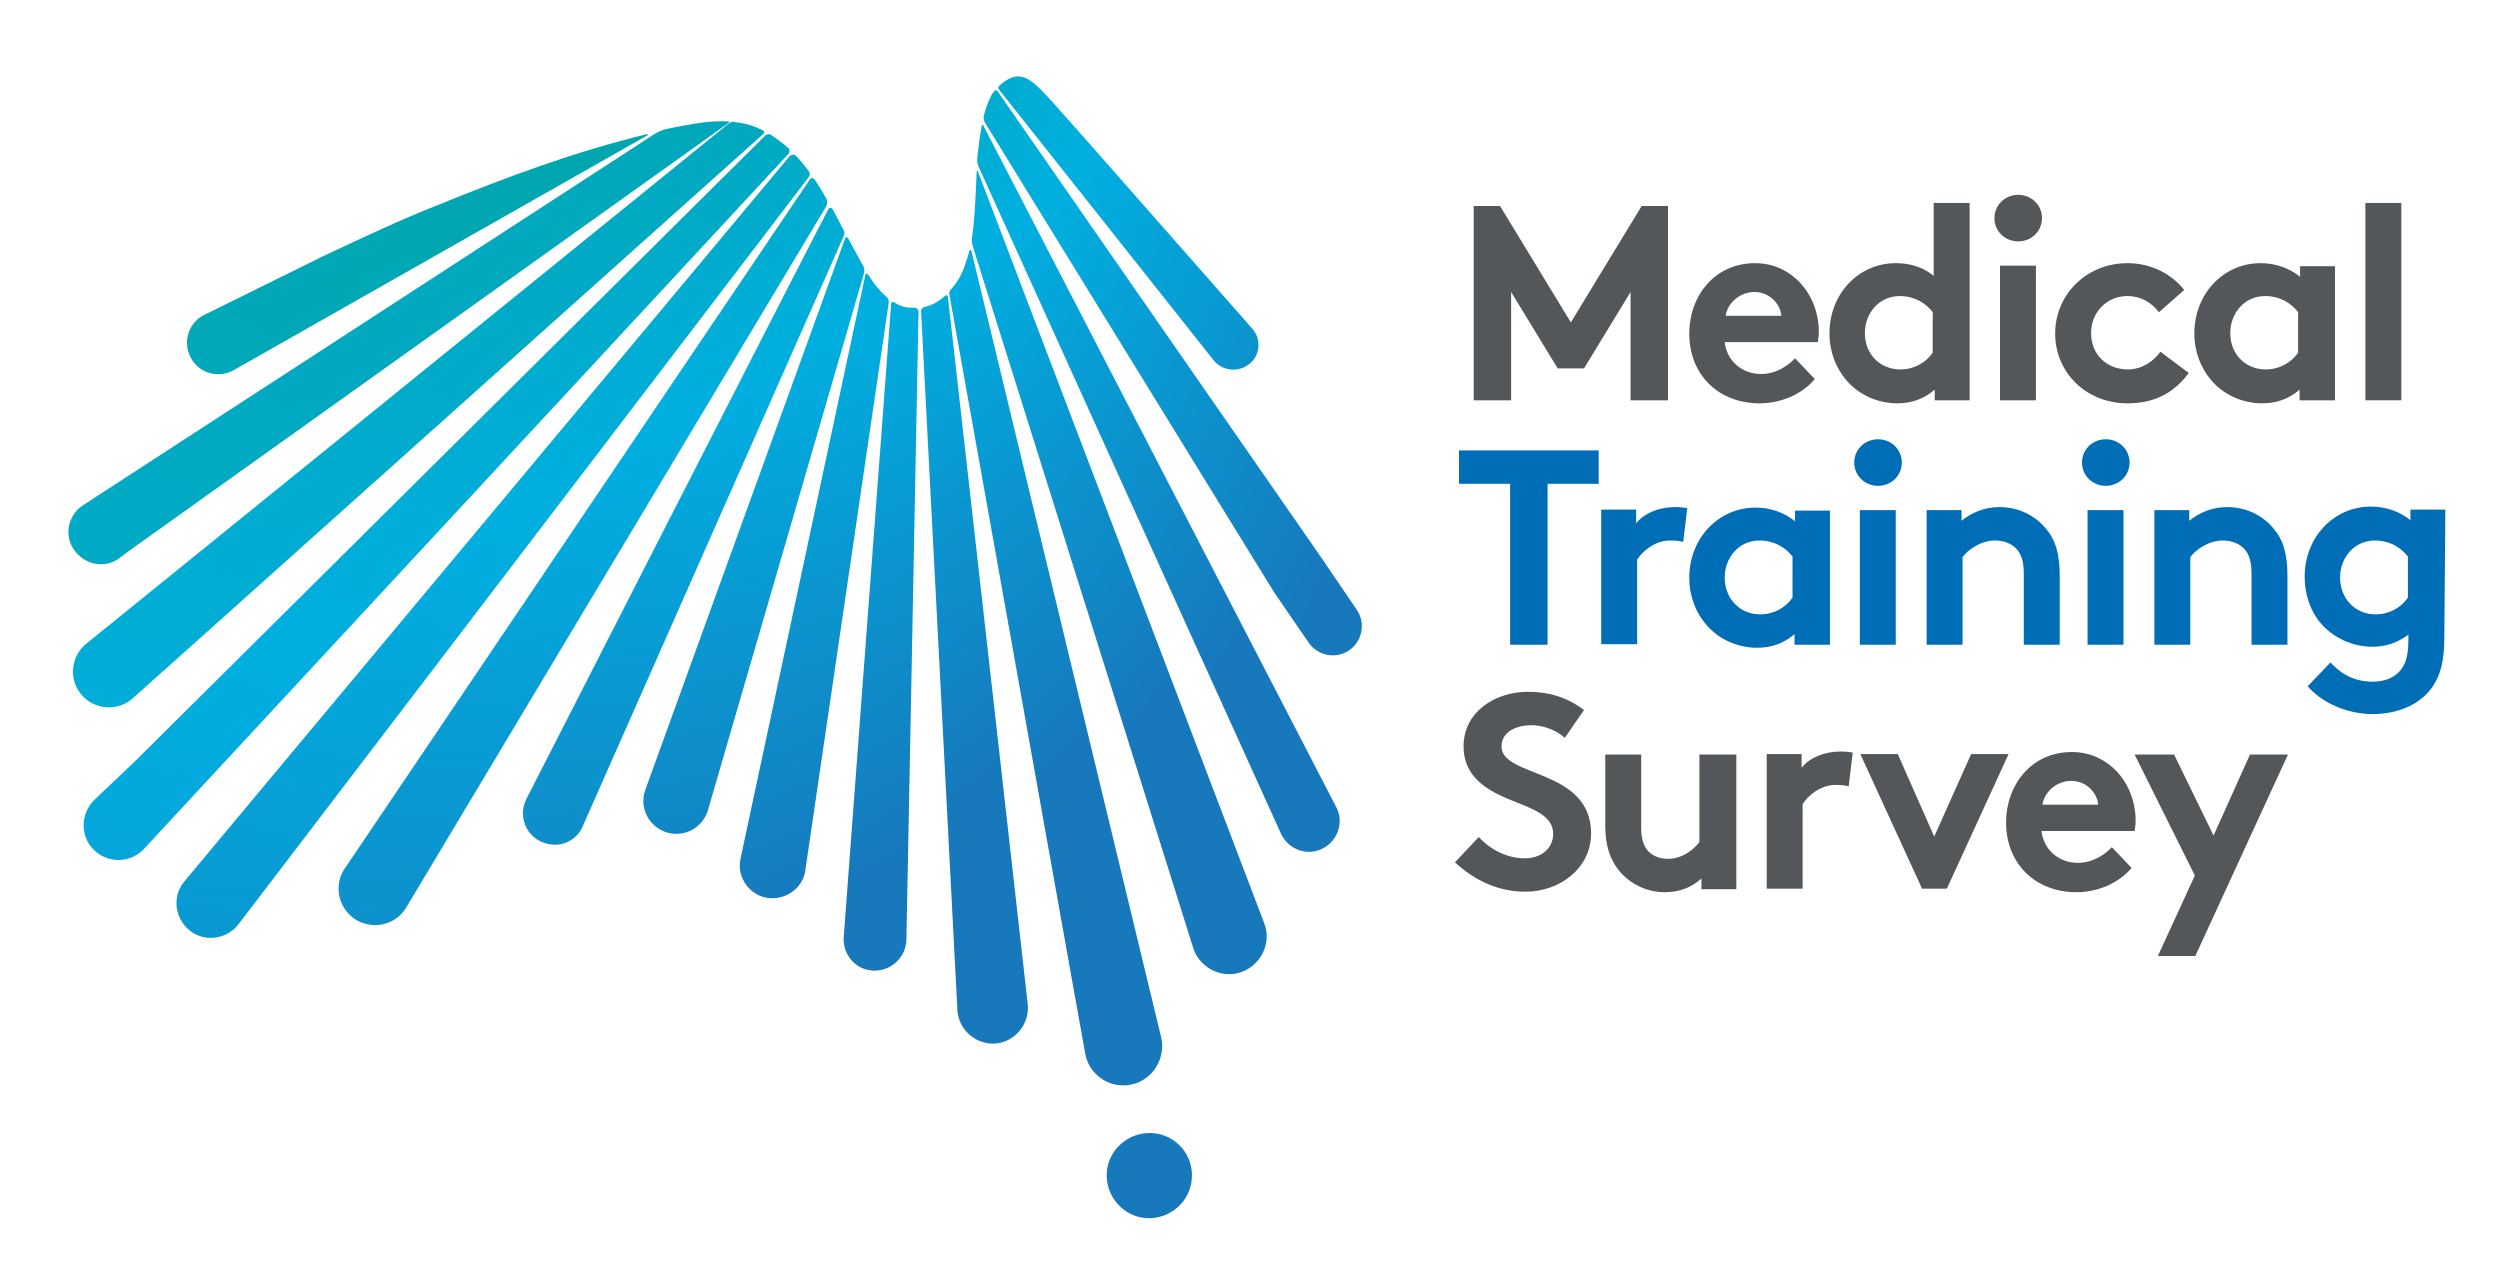
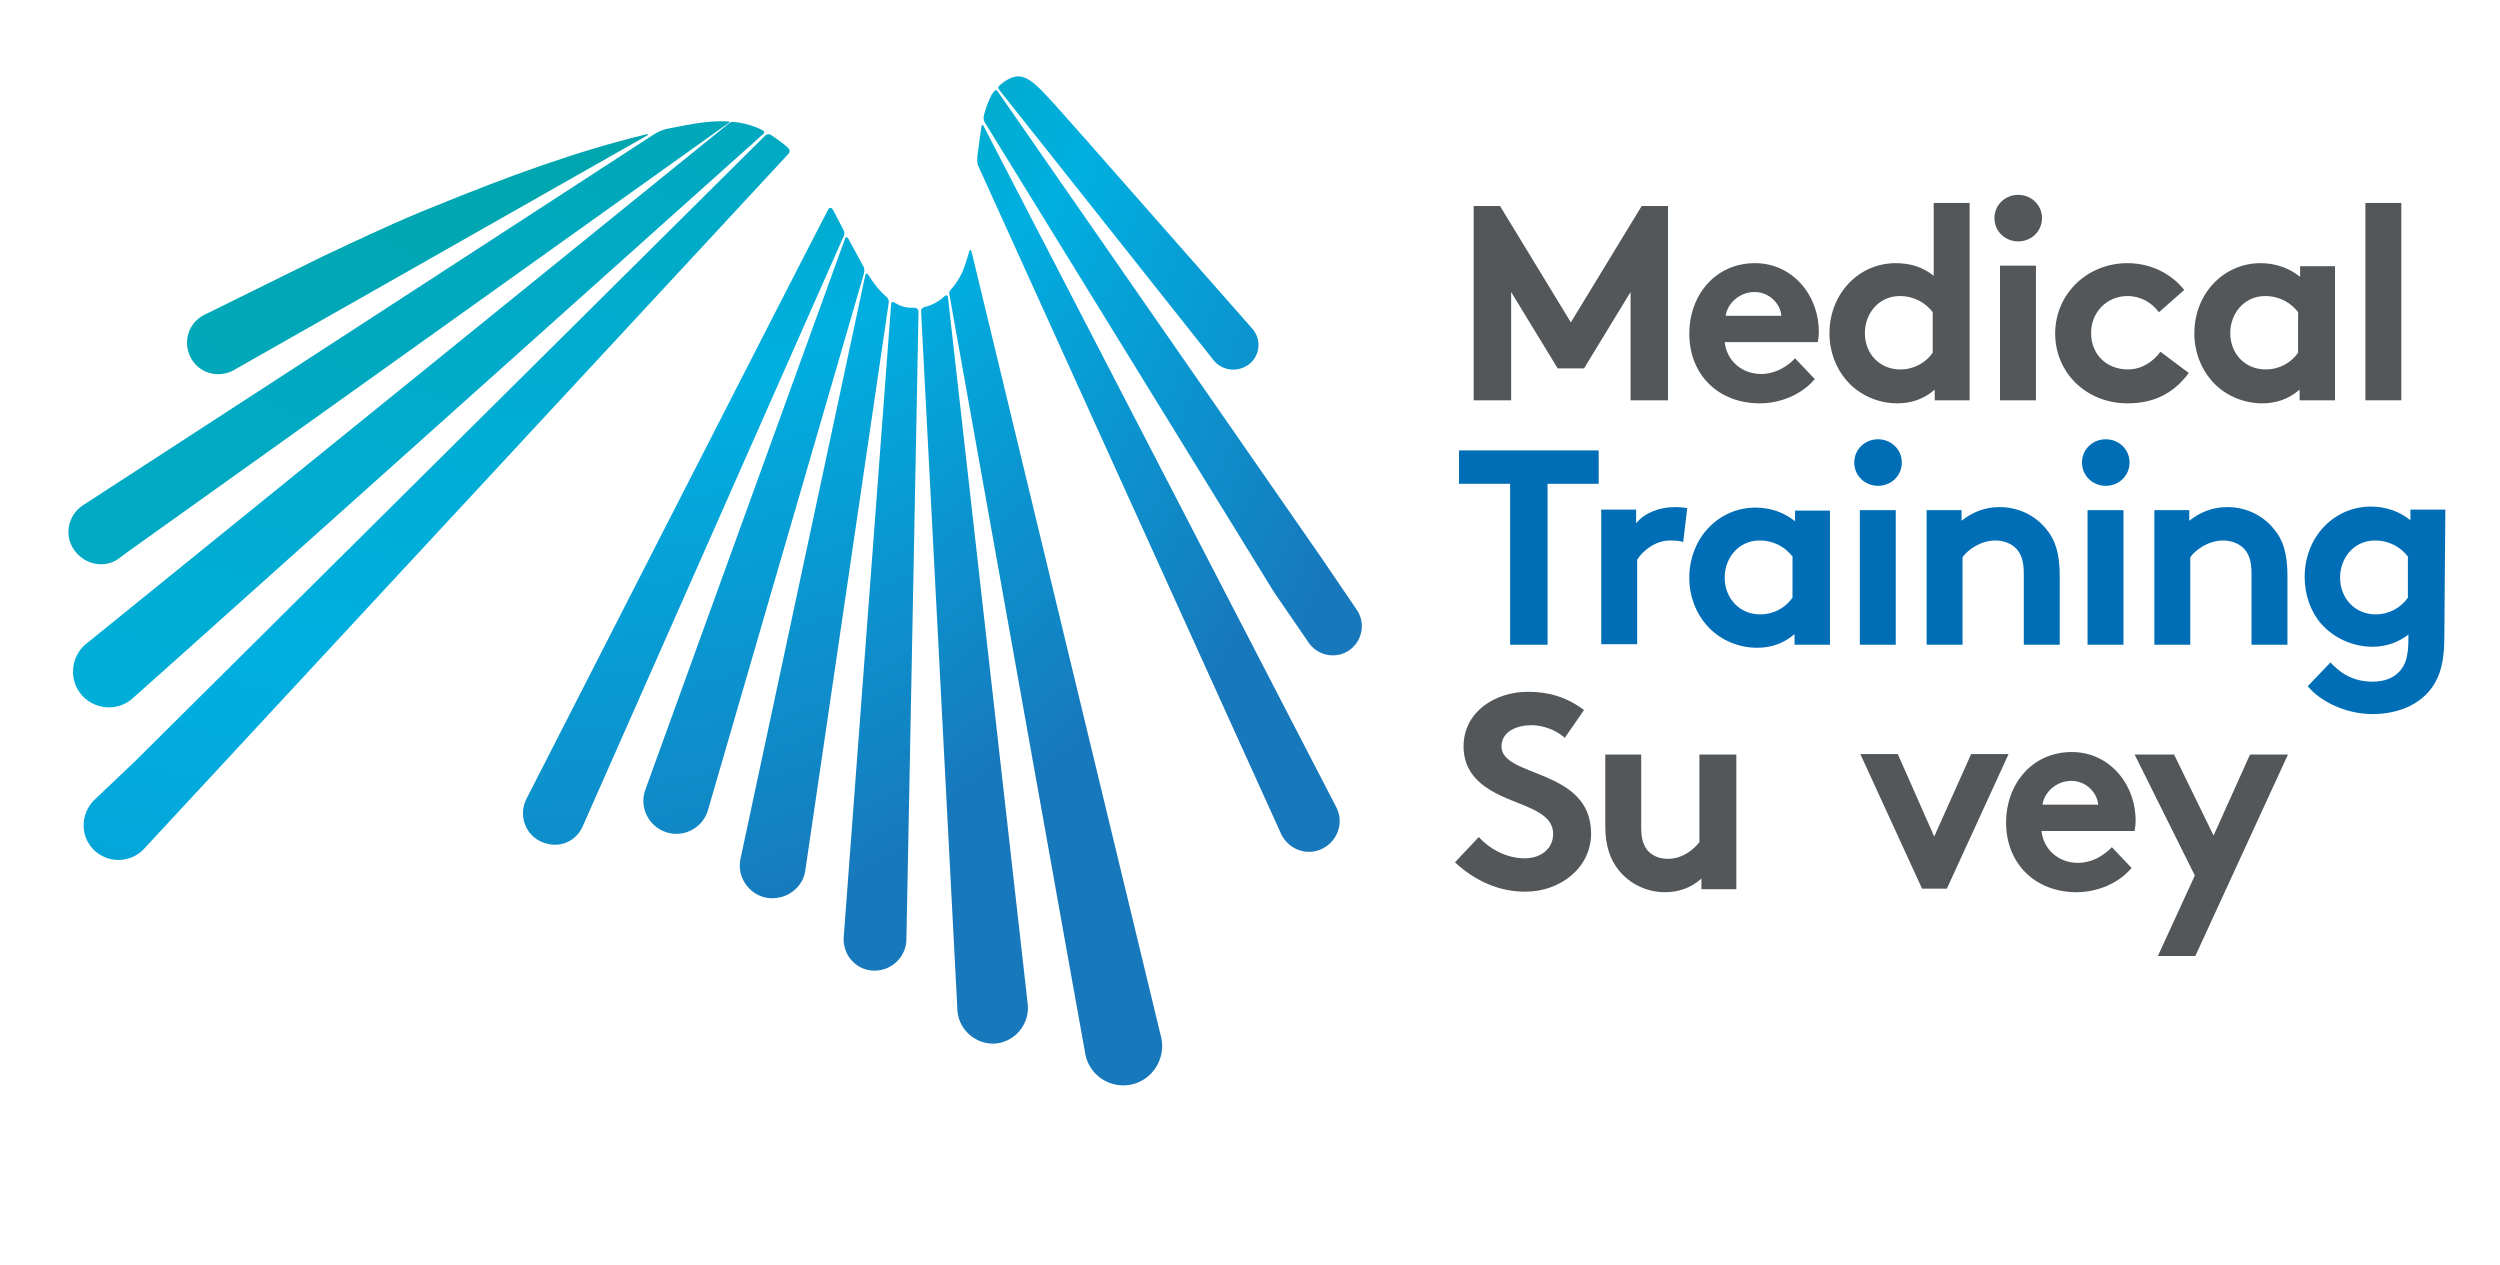
<svg xmlns="http://www.w3.org/2000/svg" version="1.1" id="Layer_1" x="0px" y="0px" viewBox="0 0 494 250" style="enable-background:new 0 0 494 250;" xml:space="preserve">
  <style type="text/css">
	.st0{fill:#54575A;}
	.st1{fill:#006EB6;}
	.st2{fill:url(#SVGID_1_);}
	.st3{fill:url(#SVGID_2_);}
	.st4{fill:url(#SVGID_3_);}
	.st5{fill:url(#SVGID_4_);}
	.st6{fill:url(#SVGID_5_);}
	.st7{fill:url(#SVGID_6_);}
	.st8{fill:url(#SVGID_7_);}
	.st9{fill:url(#SVGID_8_);}
	.st10{fill:url(#SVGID_9_);}
	.st11{fill:url(#SVGID_10_);}
	.st12{fill:url(#SVGID_11_);}
	.st13{fill:url(#SVGID_12_);}
	.st14{fill:url(#SVGID_13_);}
	.st15{fill:url(#SVGID_14_);}
	.st16{fill:url(#SVGID_15_);}
	.st17{fill:url(#SVGID_16_);}
	.st18{fill:url(#SVGID_17_);}
	.st19{fill:url(#SVGID_18_);}
</style>
  <g>
    <g>
      <path class="st0" d="M310.4,63.7l14-23h5.2v38.4h-7.4V57.7L313,72.8h-5.2l-9.2-15.1v21.4h-7.4V40.7h5.2L310.4,63.7z" />
      <path class="st0" d="M358.6,74.9c-2.6,3.1-6.8,4.8-10.9,4.8c-8,0-13.9-5.5-13.9-13.8c0-7.4,5-13.9,13-13.9    c7.3,0,12.6,6.2,12.6,13.6c0,0.7-0.1,1.4-0.2,2h-18.4c0.4,3.7,3.4,6.3,7.2,6.3c3,0,5.4-1.7,6.7-3.1L358.6,74.9z M352,62.4    c-0.2-2.4-2.4-4.7-5.3-4.7c-3,0-5.4,2.3-5.7,4.7H352z" />
      <path class="st0" d="M382.3,79.1V77c-2.2,1.9-4.7,2.7-7.4,2.7c-4,0-7.7-1.8-10-4.5c-2.1-2.4-3.4-5.7-3.4-9.3    c0-7.9,5.8-13.9,13.1-13.9c2.9,0,5.4,0.8,7.5,2.5V40.1h7.1v39H382.3z M382,61.8c-1.5-2-3.8-3.3-6.6-3.3c-4.2,0-6.9,3.5-6.9,7.3    c0,4.2,3,7.2,7,7.2c2.7,0,5-1.3,6.4-3.3V61.8z" />
      <path class="st0" d="M398.8,38.5c2.6,0,4.7,2,4.7,4.6s-2.1,4.6-4.7,4.6c-2.6,0-4.7-2-4.7-4.6C394.1,40.5,396.2,38.5,398.8,38.5z     M402.3,79.1h-7.1V52.5h7.1V79.1z" />
-       <path class="st0" d="M432.5,73.7c-3.1,4.2-7.1,6-12.1,6c-8.2,0-14.3-6.1-14.3-13.8c0-7.7,6.2-13.9,14.3-13.9    c4.6,0,8.7,2.1,11.2,5.3l-5,4.4c-1.4-1.9-3.6-3.2-6.2-3.2c-4.1,0-7.2,3.2-7.2,7.3c0,4.2,3,7.2,7.3,7.2c2.9,0,5.2-1.8,6.4-3.5    L432.5,73.7z" />
+       <path class="st0" d="M432.5,73.7c-3.1,4.2-7.1,6-12.1,6c-8.2,0-14.3-6.1-14.3-13.8c0-7.7,6.2-13.9,14.3-13.9    c4.6,0,8.7,2.1,11.2,5.3l-5,4.4c-1.4-1.9-3.6-3.2-6.2-3.2c-4.1,0-7.2,3.2-7.2,7.3c0,4.2,3,7.2,7.3,7.2c2.9,0,5.2-1.8,6.4-3.5    z" />
      <path class="st0" d="M461.3,79.1h-6.9V77c-2.2,1.9-4.7,2.7-7.4,2.7c-4,0-7.7-1.8-10-4.5c-2.1-2.4-3.4-5.7-3.4-9.3    c0-7.9,5.8-13.9,13.1-13.9c3,0,5.7,1,7.8,2.7v-2.1h6.9V79.1z M454.2,61.8c-1.5-2-3.8-3.3-6.6-3.3c-4.2,0-6.9,3.5-6.9,7.3    c0,4.2,3,7.2,7,7.2c2.7,0,5-1.3,6.4-3.3V61.8z" />
      <path class="st0" d="M474.5,79.1h-7.1v-39h7.1V79.1z" />
      <path class="st1" d="M315.9,89v6.6h-10.1v31.8h-7.4V95.6h-10.1V89H315.9z" />
      <path class="st1" d="M332.6,107.1c-0.5-0.2-1.5-0.3-2.6-0.3c-3.1,0-5.6,2.3-6.5,3.8v16.7h-7.1v-26.6h6.9v2.7    c1.6-2,4.5-3.2,7.7-3.2c1,0,1.6,0.1,2.4,0.2L332.6,107.1z" />
      <path class="st1" d="M361.5,127.4h-6.9v-2.1c-2.2,1.9-4.7,2.7-7.4,2.7c-4,0-7.7-1.8-10-4.5c-2.1-2.4-3.4-5.7-3.4-9.3    c0-7.9,5.8-13.9,13.1-13.9c3,0,5.7,1,7.8,2.7v-2.1h6.9V127.4z M354.3,110.1c-1.5-2-3.8-3.3-6.6-3.3c-4.2,0-6.9,3.5-6.9,7.3    c0,4.2,3,7.3,7,7.3c2.7,0,5-1.3,6.4-3.3V110.1z" />
      <path class="st1" d="M371.1,86.8c2.6,0,4.7,2,4.7,4.6s-2.1,4.6-4.7,4.6c-2.6,0-4.7-2-4.7-4.6S368.5,86.8,371.1,86.8z M374.6,127.4    h-7.1v-26.6h7.1V127.4z" />
      <path class="st1" d="M380.7,127.4v-26.6h6.9v2.1c2-1.6,4.5-2.7,7.5-2.7c3.7,0,7,1.6,9.2,4.3c1.8,2.1,2.7,4.8,2.7,9.3v13.6h-7.1    v-14.1c0-2.6-0.6-4-1.6-5c-0.9-0.9-2.4-1.5-4-1.5c-3,0-5.5,1.9-6.5,3.3v17.3L380.7,127.4L380.7,127.4z" />
      <path class="st1" d="M416.1,86.8c2.6,0,4.7,2,4.7,4.6s-2.1,4.6-4.7,4.6c-2.6,0-4.7-2-4.7-4.6S413.5,86.8,416.1,86.8z M419.6,127.4    h-7.1v-26.6h7.1V127.4z" />
      <path class="st1" d="M425.7,127.4v-26.6h6.9v2.1c2-1.6,4.5-2.7,7.5-2.7c3.7,0,7,1.6,9.2,4.3c1.8,2.1,2.7,4.8,2.7,9.3v13.6h-7.1    v-14.1c0-2.6-0.6-4-1.6-5c-0.9-0.9-2.4-1.5-4-1.5c-3,0-5.5,1.9-6.5,3.3v17.3L425.7,127.4L425.7,127.4z" />
      <path class="st1" d="M483,125.9c0,4.8-0.8,7.6-2.4,9.9c-2.4,3.4-6.7,5.3-11.8,5.3c-5.2,0-10.2-2.4-12.8-5.5l4.5-4.7    c1.4,1.5,3.9,3.8,8.3,3.8c2.3,0,4.2-0.7,5.4-2.1c1.1-1.2,1.7-2.9,1.7-6.3v-0.9c-2.1,1.6-4.5,2.4-7.1,2.4c-4,0-7.7-1.8-10.1-4.5    c-2.1-2.4-3.3-5.7-3.3-9.3c0-7.9,5.8-13.9,13.1-13.9c3,0,5.7,1,7.8,2.7v-2.1h6.9L483,125.9L483,125.9z M475.9,110.1    c-1.5-2-3.8-3.3-6.6-3.3c-4.2,0-6.9,3.5-6.9,7.3c0,4.2,3,7.3,7,7.3c2.7,0,5-1.3,6.4-3.3V110.1z" />
      <path class="st0" d="M292.2,165.4c2.2,2.4,5.5,4.2,9.1,4.2c3.3,0,5.6-2,5.6-4.8c0-4.9-7.1-5.5-12.3-8.6c-3-1.8-5.4-4.4-5.4-8.7    c0-6.9,6.3-10.8,12.7-10.8c3.9,0,7.5,0.9,11.1,3.6l-3.8,5.5c-1.5-1.4-4.1-2.5-6.6-2.5c-2.8,0-5.9,1.2-5.9,4.2    c0,6.2,17.7,4.3,17.7,17.2c0,6.8-6.1,11.5-13,11.5c-5.2,0-9.9-2.1-13.9-5.8L292.2,165.4z" />
      <path class="st0" d="M343.1,149.1v26.6h-6.9v-2.1c-2.1,1.9-4.6,2.7-7.2,2.7c-3.7,0-7-1.7-9.1-4.3c-1.7-2.1-2.7-4.8-2.7-8.8v-14.1    h7.1v14.4c0,2.4,0.5,3.6,1.3,4.6c1.1,1.2,2.6,1.6,4,1.6c3,0,5.2-2,6.2-3.3v-17.3L343.1,149.1L343.1,149.1z" />
-       <path class="st0" d="M365.3,155.4c-0.5-0.2-1.5-0.3-2.6-0.3c-3.1,0-5.6,2.3-6.5,3.8v16.7h-7.1v-26.6h6.9v2.7    c1.6-2,4.5-3.2,7.7-3.2c1,0,1.7,0.1,2.4,0.2L365.3,155.4z" />
      <path class="st0" d="M382.2,165.3l7.3-16.3h7.4l-12.2,26.6h-4.9l-12.2-26.6h7.4L382.2,165.3z" />
      <path class="st0" d="M421.2,171.5c-2.6,3.1-6.8,4.8-10.9,4.8c-8,0-13.9-5.5-13.9-13.8c0-7.4,5-13.9,13-13.9    c7.3,0,12.6,6.2,12.6,13.6c0,0.7-0.1,1.4-0.2,2h-18.4c0.4,3.7,3.4,6.3,7.2,6.3c3,0,5.4-1.7,6.7-3.1L421.2,171.5z M414.6,159    c-0.2-2.4-2.4-4.7-5.3-4.7c-3,0-5.4,2.3-5.7,4.7H414.6z" />
      <path class="st0" d="M426.4,188.9l7.3-15.9l-11.9-23.9h7.8l7.8,16l7.2-16h7.5l-18.3,39.8L426.4,188.9L426.4,188.9z" />
    </g>
    <g>
      <g>
        <linearGradient id="SVGID_1_" gradientUnits="userSpaceOnUse" x1="71.173" y1="274.605" x2="215.808" y2="41.873" gradientTransform="matrix(1 0 0 -1 0 256)">
          <stop offset="0" style="stop-color:#00A4A3" />
          <stop offset="0.336" style="stop-color:#00AFE0" />
          <stop offset="0.736" style="stop-color:#1778BC" />
        </linearGradient>
-         <path class="st2" d="M227.7,223.9c-4.6-0.3-8.7,3.2-9,7.8s3.2,8.7,7.8,9s8.7-3.2,9-7.8C235.9,228.3,232.4,224.2,227.7,223.9z" />
        <linearGradient id="SVGID_2_" gradientUnits="userSpaceOnUse" x1="221.999" y1="194.686" x2="223.412" y2="192.413" gradientTransform="matrix(1 0 0 -1 0 256)">
          <stop offset="0" style="stop-color:#00A4A3" />
          <stop offset="0.336" style="stop-color:#00AFE0" />
          <stop offset="0.736" style="stop-color:#1778BC" />
        </linearGradient>
        <path class="st3" d="M223.1,62.9c-0.3-0.2-0.6-0.4-0.9-0.7c-0.3-0.3,0-0.1,0.8,0.5c0.1,0.1,0.2,0.2,0.3,0.3     C223.3,62.9,223.2,62.9,223.1,62.9z" />
      </g>
      <linearGradient id="SVGID_3_" gradientUnits="userSpaceOnUse" x1="169.182" y1="3093.874" x2="851.136" y2="1996.548" gradientTransform="matrix(0.442 0.897 0.897 -0.442 -2707.643 1165.833)">
        <stop offset="0" style="stop-color:#00A4A3" />
        <stop offset="0.336" style="stop-color:#00AFE0" />
        <stop offset="0.736" style="stop-color:#1778BC" />
      </linearGradient>
      <path class="st4" d="M45.9,73.3c-3.1,1.5-6.8,0.3-8.3-2.8c-1.5-3.1-0.3-6.8,2.8-8.3l23.5-11.6h0c0,0,10.2-4.8,11.2-5.2    c3.7-1.7,7.4-3.3,11.2-4.8c13.5-5.5,27.4-10.7,41.6-14.1c0.1,0,0.2,0.1,0.1,0.2L45.9,73.3z" />
      <linearGradient id="SVGID_4_" gradientUnits="userSpaceOnUse" x1="120.227" y1="2969.442" x2="1215.402" y2="1207.205" gradientTransform="matrix(0.559 0.853 0.836 -0.549 -2336.649 1294.266)">
        <stop offset="0" style="stop-color:#00A4A3" />
        <stop offset="0.336" style="stop-color:#00AFE0" />
        <stop offset="0.736" style="stop-color:#1778BC" />
      </linearGradient>
      <path class="st5" d="M23.3,110.5c-2.9,1.9-6.7,1-8.7-1.9s-1.1-6.8,1.7-8.7l113-73.4c0.7-0.4,1.5-0.8,2.3-1c1-0.2,2-0.4,3-0.6    c3.2-0.6,6.3-1.1,9.4-0.9c0.1,0,0.2,0.2,0.1,0.2L25.3,109L23.3,110.5L23.3,110.5z" />
      <linearGradient id="SVGID_5_" gradientUnits="userSpaceOnUse" x1="330.956" y1="2498.289" x2="872.907" y2="1626.241" gradientTransform="matrix(0.664 0.748 0.748 -0.664 -1941.413 1274.371)">
        <stop offset="0" style="stop-color:#00A4A3" />
        <stop offset="0.336" style="stop-color:#00AFE0" />
        <stop offset="0.736" style="stop-color:#1778BC" />
      </linearGradient>
      <path class="st6" d="M26.2,138c-2.9,2.6-7.4,2.3-10-0.6c-2.6-2.9-2.3-7.4,0.6-10l127.2-103c0.3-0.2,0.6-0.4,1-0.3    c2,0.2,3.9,0.7,5.8,1.7c0.2,0.1,0.3,0.4,0.1,0.6l-117.3,105L26.2,138z" />
      <linearGradient id="SVGID_6_" gradientUnits="userSpaceOnUse" x1="372.875" y1="2338.078" x2="765.545" y2="1706.236" gradientTransform="matrix(0.7 0.71 0.712 -0.702 -1789.495 1267.221)">
        <stop offset="0" style="stop-color:#00A4A3" />
        <stop offset="0.336" style="stop-color:#00AFE0" />
        <stop offset="0.736" style="stop-color:#1778BC" />
      </linearGradient>
      <path class="st7" d="M28.3,167.9c-2.7,2.7-7.1,2.7-9.8,0c-2.7-2.7-2.6-7.1,0.1-9.8l0,0l7.9-7.5L151.2,26.8    c0.3-0.3,0.8-0.4,1.2-0.1c0.9,0.6,2.6,1.8,3.4,2.6c0.3,0.3,0.3,0.8,0,1.1L28.3,167.9L28.3,167.9z" />
      <linearGradient id="SVGID_7_" gradientUnits="userSpaceOnUse" x1="436.206" y1="2021.83" x2="730.946" y2="1547.567" gradientTransform="matrix(0.773 0.629 0.631 -0.775 -1491.129 1208.553)">
        <stop offset="0" style="stop-color:#00A4A3" />
        <stop offset="0.336" style="stop-color:#00AFE0" />
        <stop offset="0.736" style="stop-color:#1778BC" />
      </linearGradient>
-       <path class="st8" d="M47,182.8c-2.4,2.9-6.7,3.4-9.6,1c-2.9-2.4-3.4-6.7-1-9.6l0,0L156,30.9c0.3-0.4,1-0.4,1.3-0.1    c0.9,0.9,1.7,2,2.5,3c0.3,0.4,0.3,0.8,0,1.2L47,182.8L47,182.8z" />
      <linearGradient id="SVGID_8_" gradientUnits="userSpaceOnUse" x1="452.506" y1="1534.836" x2="678.751" y2="1170.786" gradientTransform="matrix(0.877 0.49 0.488 -0.873 -1038.474 1059.95)">
        <stop offset="0" style="stop-color:#00A4A3" />
        <stop offset="0.336" style="stop-color:#00AFE0" />
        <stop offset="0.736" style="stop-color:#1778BC" />
      </linearGradient>
-       <path class="st9" d="M80.4,179.1c-1.9,3.5-6.3,4.7-9.8,2.8c-3.5-2-4.7-6.3-2.8-9.8L160,35.5c0.2-0.4,0.8-0.4,1,0    c0.8,1.2,1.6,2.5,2.3,3.8c0.2,0.4,0.2,0.9,0,1.4L80.4,179.1" />
      <linearGradient id="SVGID_9_" gradientUnits="userSpaceOnUse" x1="442.56" y1="1047.97" x2="605.309" y2="786.093" gradientTransform="matrix(0.944 0.325 0.326 -0.946 -641.196 817.02)">
        <stop offset="0" style="stop-color:#00A4A3" />
        <stop offset="0.336" style="stop-color:#00AFE0" />
        <stop offset="0.736" style="stop-color:#1778BC" />
      </linearGradient>
      <path class="st10" d="M139.8,160.4c-1.2,3.4-4.9,5.2-8.3,4c-3.4-1.2-5.2-4.9-4-8.3l39.5-109c0.1-0.3,0.4-0.3,0.6,0    c0.9,1.6,1.7,3.2,2.6,4.8c0.1,0.2,0.2,0.4,0.3,0.5c0.3,0.5,0.4,1.1,0.2,1.7L139.8,160.4z" />
      <linearGradient id="SVGID_10_" gradientUnits="userSpaceOnUse" x1="485.481" y1="1435.865" x2="678.131" y2="1125.875" gradientTransform="matrix(0.89 0.46 0.459 -0.888 -968.65 1004.979)">
        <stop offset="0" style="stop-color:#00A4A3" />
        <stop offset="0.336" style="stop-color:#00AFE0" />
        <stop offset="0.736" style="stop-color:#1778BC" />
      </linearGradient>
      <path class="st11" d="M115,163.6l51.7-116.9c0.2-0.4,0.2-0.9,0-1.2c-0.8-1.5-1.4-2.8-2.2-4.2c-0.2-0.3-0.7-0.3-0.8,0    C158.4,51.4,104,157.9,104,157.9c-1.9,3.8,0.4,8.6,5.2,9C111.6,167.1,113.9,165.8,115,163.6L115,163.6z" />
      <linearGradient id="SVGID_11_" gradientUnits="userSpaceOnUse" x1="320.822" y1="672.708" x2="462.9" y2="444.091" gradientTransform="matrix(0.983 0.182 0.182 -0.983 -327.527 590.177)">
        <stop offset="0" style="stop-color:#00A4A3" />
        <stop offset="0.336" style="stop-color:#00AFE0" />
        <stop offset="0.736" style="stop-color:#1778BC" />
      </linearGradient>
      <path class="st12" d="M146.3,169.8c-0.7,3.5,1.7,7,5.2,7.6s7-1.7,7.6-5.2l16.5-112.3c0.1-0.5-0.1-1-0.5-1.3    c-1.4-1.2-2.6-2.8-3.6-4.4c-0.1-0.2-0.5-0.2-0.5,0.1L146.3,169.8z" />
      <linearGradient id="SVGID_12_" gradientUnits="userSpaceOnUse" x1="153.937" y1="331.166" x2="283.945" y2="121.972" gradientTransform="matrix(0.999 3.750000e-02 3.750000e-02 -0.999 -61.279 328.281)">
        <stop offset="0" style="stop-color:#00A4A3" />
        <stop offset="0.336" style="stop-color:#00AFE0" />
        <stop offset="0.736" style="stop-color:#1778BC" />
      </linearGradient>
      <path class="st13" d="M166.7,185.4c-0.1,3.4,2.5,6.3,5.9,6.4s6.3-2.5,6.5-5.9c0,0,2.4-123.8,2.4-124.2c0-0.6-0.3-0.9-1-0.9    c-1.6,0.1-2.8-0.4-3.9-1.1c-0.2-0.1-0.4,0-0.5,0.2L166.7,185.4z" />
      <linearGradient id="SVGID_13_" gradientUnits="userSpaceOnUse" x1="-31.642" y1="48.905" x2="84.125" y2="-137.375" gradientTransform="matrix(0.996 -9.440000e-02 -9.440000e-02 -0.996 140.883 66.102)">
        <stop offset="0" style="stop-color:#00A4A3" />
        <stop offset="0.336" style="stop-color:#00AFE0" />
        <stop offset="0.736" style="stop-color:#1778BC" />
      </linearGradient>
      <path class="st14" d="M189.2,199.9c0.4,3.8,3.8,6.6,7.6,6.3c3.8-0.4,6.6-3.8,6.3-7.6l-15.8-140c0-0.2-0.3-0.3-0.5-0.2    c-1.2,1.1-2.5,1.9-4.2,2.3c-0.3,0.1-0.6,0.4-0.6,0.7L189.2,199.9z" />
      <linearGradient id="SVGID_14_" gradientUnits="userSpaceOnUse" x1="-225.854" y1="-168.042" x2="-111.048" y2="-352.775" gradientTransform="matrix(0.979 -0.211 -0.211 -0.978 291.5 -182.629)">
        <stop offset="0" style="stop-color:#00A4A3" />
        <stop offset="0.336" style="stop-color:#00AFE0" />
        <stop offset="0.736" style="stop-color:#1778BC" />
      </linearGradient>
      <path class="st15" d="M214.5,208.5c0.9,4.1,5,6.7,9.1,5.8s6.7-5,5.9-9.1c0,0-37.4-154.9-37.5-155.4s-0.4-0.5-0.5-0.1    c-0.2,0.9-0.5,1.7-0.8,2.6c-0.6,1.9-1.6,3.6-2.8,4.9c-0.3,0.3-0.4,0.7-0.3,1L212,194.6L214.5,208.5z" />
      <linearGradient id="SVGID_15_" gradientUnits="userSpaceOnUse" x1="-508.053" y1="-405.478" x2="-398.579" y2="-581.63" gradientTransform="matrix(0.934 -0.357 -0.357 -0.934 445.327 -524.001)">
        <stop offset="0" style="stop-color:#00A4A3" />
        <stop offset="0.336" style="stop-color:#00AFE0" />
        <stop offset="0.736" style="stop-color:#1778BC" />
      </linearGradient>
-       <path class="st16" d="M249.8,182.4c1.5,3.8-0.5,8.1-4.3,9.6c-3.8,1.5-8.1-0.5-9.6-4.3L192.2,48.6c-0.2-0.6-0.2-1.3-0.1-1.9    c0.6-4.1,0.7-8.7,0.9-12.9c0-0.1,0.2-0.2,0.2,0L249.8,182.4L249.8,182.4z" />
      <linearGradient id="SVGID_16_" gradientUnits="userSpaceOnUse" x1="-694.171" y1="-515.386" x2="-586.25" y2="-689.042" gradientTransform="matrix(0.898 -0.441 -0.441 -0.898 521.692 -734.515)">
        <stop offset="0" style="stop-color:#00A4A3" />
        <stop offset="0.336" style="stop-color:#00AFE0" />
        <stop offset="0.736" style="stop-color:#1778BC" />
      </linearGradient>
      <path class="st17" d="M264.1,159.6c1.5,3,0.2,6.6-2.8,8.1s-6.6,0.2-8.1-2.8L193.4,33c-0.2-0.4-0.3-0.9-0.3-1.4    c0-0.7,0.1-1.3,0.2-2c0.2-1.6,0.4-3.2,0.7-4.8c0-0.1,0.2-0.2,0.3,0L264.1,159.6z" />
      <linearGradient id="SVGID_17_" gradientUnits="userSpaceOnUse" x1="-1022.31" y1="-657.683" x2="-916.597" y2="-827.784" gradientTransform="matrix(0.825 -0.565 -0.565 -0.825 609.302 -1087.18)">
        <stop offset="0" style="stop-color:#00A4A3" />
        <stop offset="0.336" style="stop-color:#00AFE0" />
        <stop offset="0.736" style="stop-color:#1778BC" />
      </linearGradient>
      <path class="st18" d="M268.1,120.5c1.8,2.6,1.1,6.2-1.5,8s-6.2,1.1-8-1.5l-6.8-9.9l-57.2-92.9c-0.2-0.4-0.3-0.9-0.2-1.3    c0.2-0.9,0.7-2.5,1.6-4.3c0.1-0.1,0.3-0.4,0.5-0.6c0.2-0.2,0.4-0.3,0.6,0c0.2,0.3,64,92.2,64,92.2L268.1,120.5z" />
      <linearGradient id="SVGID_18_" gradientUnits="userSpaceOnUse" x1="-1276.291" y1="-720.023" x2="-1163.001" y2="-902.317" gradientTransform="matrix(0.767 -0.642 -0.642 -0.767 659.379 -1353.401)">
        <stop offset="0" style="stop-color:#00A4A3" />
        <stop offset="0.336" style="stop-color:#00AFE0" />
        <stop offset="0.736" style="stop-color:#1778BC" />
      </linearGradient>
      <path class="st19" d="M247.5,65c1.8,2.1,1.5,5.2-0.6,6.9s-5.2,1.5-7-0.6l-42.5-53.6c-0.2-0.2-0.2-0.6,0.1-0.8    c1.2-1.1,2.7-1.9,3.9-1.8c2.4,0.2,4.5,2.9,6.7,5.2l5.5,6.2c0,0,0.1,0.1,0.1,0.1L247.5,65z" />
    </g>
  </g>
</svg>